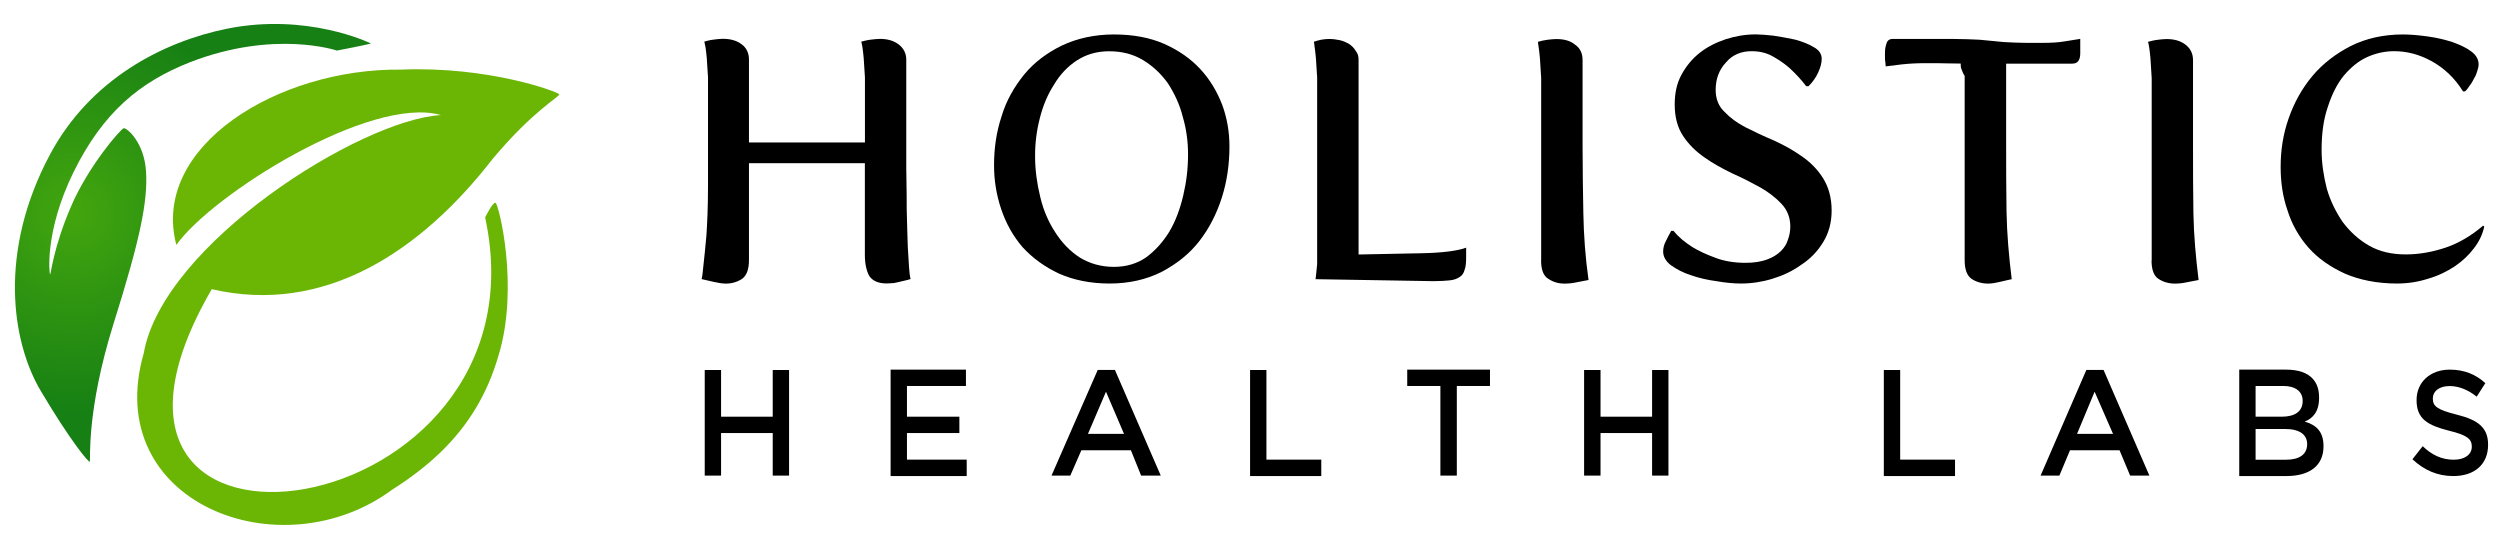
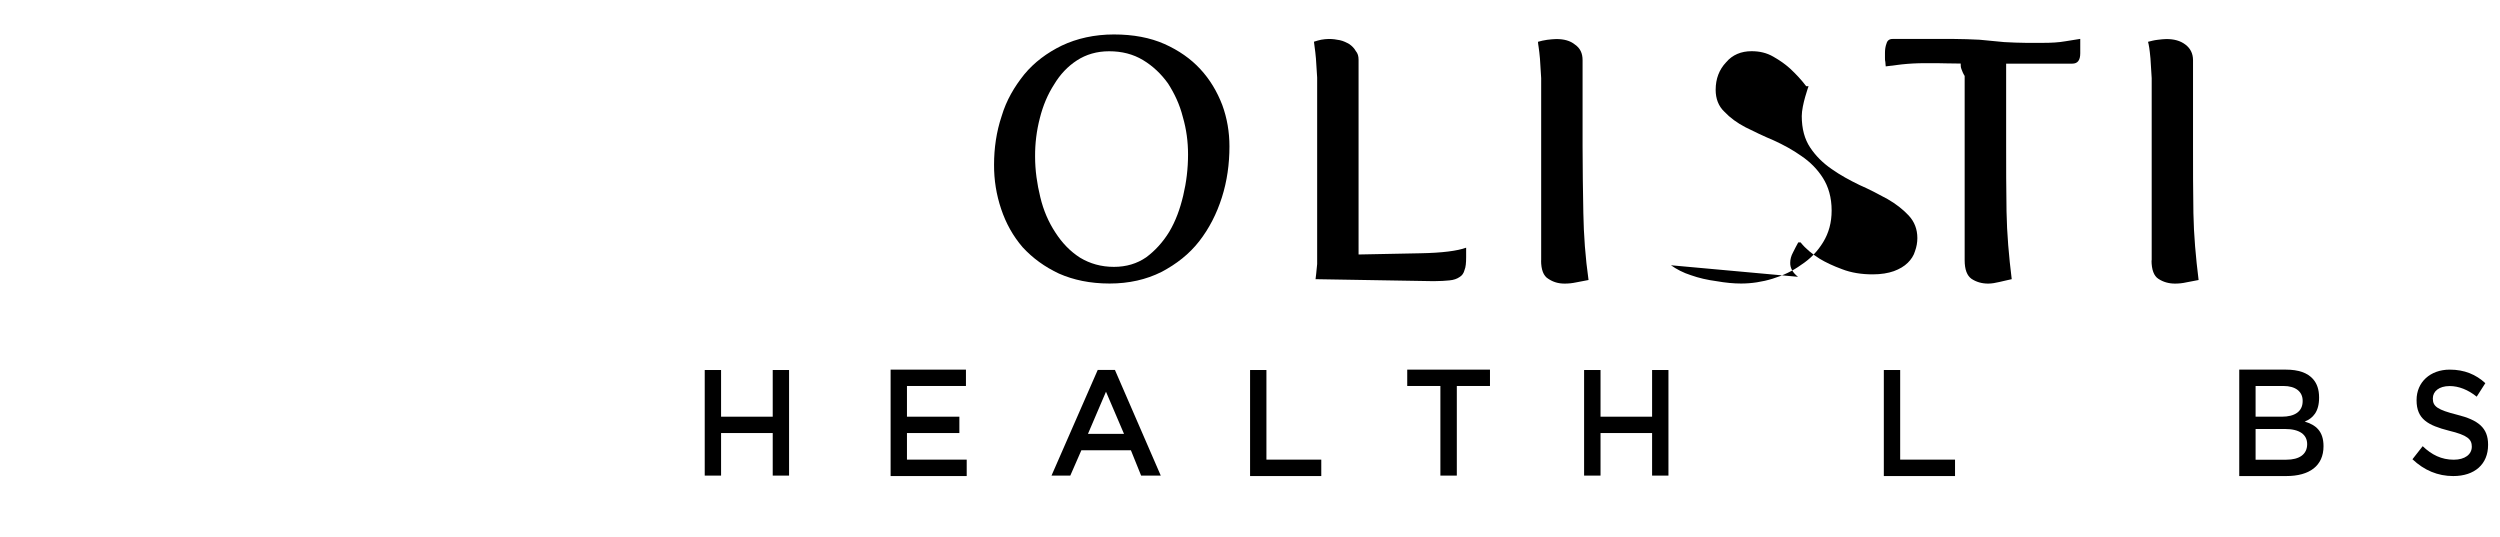
<svg xmlns="http://www.w3.org/2000/svg" id="Layer_1" width="3272.2" height="702.6" viewBox="0 0 3272.2 702.6">
  <defs>
    <radialGradient id="radial-gradient" cx="95.987" cy="399.885" fx="95.987" fy="399.885" r="261.113" gradientTransform="translate(0 -121.209)" gradientUnits="userSpaceOnUse">
      <stop offset="0" stop-color="#43a60e" />
      <stop offset="1" stop-color="#168014" />
    </radialGradient>
  </defs>
-   <path d="M934.9,369.1c4.7,1,9.9,2.1,15.1,2.1,7.8,0,15.1-2.1,21.4-6.3,5.7-4.2,8.9-12,8.9-24.5v-126.8h151.7v119.9c0,12,2.1,20.9,5.7,27.6,4.2,6.3,11.5,9.9,22.9,9.9,3.7,0,6.8-.5,9.4-.5,2.6-.5,4.7-1,7.3-1.6,2.1-.5,4.2-1,6.8-1.6,2.1-.5,4.7-1,7.8-2.1-1-3.1-1.6-8.3-2.1-15.6s-1-16.2-1.6-26.1c-.5-9.9-.5-20.9-1-32.9-.5-11.5-.5-23.5-.5-34.9l-.5-34.9V78c0-8.3-3.7-15.1-9.9-19.8-6.8-5.2-15.1-7.3-24.5-7.3-3.7,0-7.8.5-12,1-4.7.5-8.3,1.6-12.5,2.6.5,1.6,1,4.2,1.6,7.8.5,3.1,1,7.8,1.6,14.1l1.6,25v85.1h-151.8v-108.6c0-8.3-3.1-15.1-9.4-19.8-6.8-5.2-15.1-7.3-25-7.3-3.7,0-7.3.5-11.5,1-4.7.5-8.9,1.6-12.5,2.6l1.6,7.8c.5,3.1,1,7.8,1.6,14.1.5,6.3,1,14.6,1.6,25v141.5c0,27.6-1,49.5-2.1,65.7-1.6,16.2-2.6,28.7-3.7,37-1,9.9-1.6,16.7-2.6,19.8,5.6,1.2,11.4,2.7,16.6,3.8Z" fill-rule="evenodd" />
  <path d="M1310.4,273.6c6.3,18.8,15.6,35.5,28.2,50.1,13,14.1,28.7,25.6,47.5,34.4,18.8,8.3,40.7,13,66.2,13s48-5.2,67.8-15.1c19.8-10.4,36.5-23.5,49.5-40.2s22.9-36,29.7-57.4,9.9-43.8,9.9-66.8c0-18.8-3.1-37-9.4-54.2-6.8-17.7-16.2-33.4-28.7-46.9-12.5-13.6-28.2-24.5-46.9-32.9-18.8-8.3-40.7-12.5-66.2-12.5s-48.5,5.2-68.3,14.6c-19.3,9.4-36,21.9-49,37.6-13,16.2-23.5,33.9-29.7,54.8-6.8,20.3-9.9,41.7-9.9,63.6-.1,19.9,3,39.2,9.3,57.9ZM1361,154.7c4.2-16.7,10.4-31.3,18.8-44.3,7.8-13,17.7-23.5,29.7-31.3s26.1-12,42.2-12c16.7,0,31.3,3.7,44.3,11.5s24,18.3,32.9,30.8c8.3,13,15.1,27.1,19.3,43.8,4.7,16.2,6.8,32.3,6.8,49,0,18.3-2.1,36-6.3,53.7-4.2,17.7-9.9,33.4-18.3,47.5-8.3,13.6-18.8,25-30.2,33.4-12,8.3-26.1,12.5-42.2,12.5-16.7,0-31.3-4.2-44.3-12-13-8.3-23.5-19.3-32.3-32.9-8.9-13.6-15.6-28.7-19.8-46.4-4.2-17.2-6.8-34.9-6.8-53.2-.1-17.2,2-33.9,6.2-50.1Z" fill-rule="evenodd" />
  <path d="M1876.8,368c8.3,0,15.1-.5,20.3-1,5.7-.5,9.9-2.1,13-4.2,3.7-2.1,5.7-5.2,6.8-9.4,1.6-3.7,2.1-9.4,2.1-16.7v-12.5c-11.5,4.2-31.3,6.8-60,7.3l-80.8,1.6V78.2c0-4.7-1-8.3-3.7-11.5-2.1-3.7-4.7-6.3-8.3-8.9-3.7-2.1-7.8-4.2-12.5-5.2s-9.4-1.6-14.6-1.6c-3.1,0-6.8.5-9.9,1-2.6.5-6.3,1.6-9.4,2.6l1,7.8c.5,3.1,1,7.8,1.6,14.1.5,6.3,1,14.6,1.6,25v244.1c-1,9.9-1.6,16.7-2.1,19.8l154.9,2.6Z" fill-rule="evenodd" />
  <path d="M2017.1,340.9c0,12,3.1,20.3,9.4,24,6.3,4.2,13,6.3,21.4,6.3,5.2,0,9.9-.5,15.1-1.6,5.2-1,10.4-2.1,16.2-3.1-4.2-29.7-6.3-58.9-6.8-87.6-.5-28.7-1-57.9-1-87.6v-112.6c0-8.9-3.1-15.6-9.9-20.3-6.3-5.2-14.6-7.3-24.5-7.3-3.7,0-7.3.5-12,1-4.2.5-8.3,1.6-12,2.6,0,1.6.5,4.2,1,7.8.5,3.1,1,7.8,1.6,14.1l1.6,25.6v238.7h-.1Z" fill-rule="evenodd" />
-   <path d="M2187.1,347.2c7.3,5.2,16.2,9.9,26.1,13,10.4,3.7,21.9,6.3,33.4,7.8,12,2.1,22.4,3.1,32.3,3.1,13.6,0,27.6-2.1,41.2-6.3,13.6-4.2,26.1-9.9,37.6-18.3,12-7.8,21.4-17.7,28.7-29.7s11-25.6,11-41.2c0-17.2-4.2-31.3-11.5-42.8s-16.7-20.9-28.2-28.7c-11-7.8-23.5-14.6-36-20.3-13.6-5.7-25.6-11.5-37-17.2-11-5.7-20.3-12.5-27.6-20.3-7.8-7.3-11.5-17.2-11.5-28.7,0-14.6,4.7-26.6,13.6-36,8.3-9.9,19.8-14.6,33.4-14.6,10.4,0,19.8,2.1,28.7,7.3,8.3,4.7,15.6,9.9,21.9,15.6,7.8,7.3,14.6,14.6,20.9,22.9h3.1c5.2-5.2,9.4-11,12.5-17.7,3.1-6.8,4.7-12.5,4.7-18.3,0-6.3-3.7-11.5-10.4-15.1-6.8-4.2-15.1-7.3-24.5-9.9-9.4-2.1-19.3-3.7-28.7-5.2-9.4-1-17.2-1.6-22.9-1.6-13,0-26.1,2.1-39.1,6.3-12.5,4.2-24,9.9-33.9,17.7-9.9,7.8-17.7,17.2-24,28.7s-8.9,24.5-8.9,39.1c0,16.7,3.7,30.2,11,41.2s16.7,20.3,28.2,28.2c11,7.8,23.5,14.6,36.5,20.9,13,5.7,25,12,36.5,18.3,11,6.3,20.3,13.6,27.6,21.4,7.8,8.3,11.5,18.3,11.5,29.7,0,5.7-1,11.5-3.1,17.2-1.6,5.7-5.2,11-9.4,15.1-4.7,4.7-11,8.3-18.3,11-7.3,2.6-16.7,4.2-27.6,4.2-14.6,0-28.2-2.1-40.2-6.8-11.5-4.2-21.4-8.9-29.2-13.6-9.9-6.3-18.3-13-25-21.4h-3.1c-2.1,3.7-4.2,7.8-6.8,13-2.6,4.7-3.7,9.4-3.7,13.6-.2,6.9,3.4,13.2,10.2,18.4Z" fill-rule="evenodd" />
+   <path d="M2187.1,347.2c7.3,5.2,16.2,9.9,26.1,13,10.4,3.7,21.9,6.3,33.4,7.8,12,2.1,22.4,3.1,32.3,3.1,13.6,0,27.6-2.1,41.2-6.3,13.6-4.2,26.1-9.9,37.6-18.3,12-7.8,21.4-17.7,28.7-29.7s11-25.6,11-41.2c0-17.2-4.2-31.3-11.5-42.8s-16.7-20.9-28.2-28.7c-11-7.8-23.5-14.6-36-20.3-13.6-5.7-25.6-11.5-37-17.2-11-5.7-20.3-12.5-27.6-20.3-7.8-7.3-11.5-17.2-11.5-28.7,0-14.6,4.7-26.6,13.6-36,8.3-9.9,19.8-14.6,33.4-14.6,10.4,0,19.8,2.1,28.7,7.3,8.3,4.7,15.6,9.9,21.9,15.6,7.8,7.3,14.6,14.6,20.9,22.9h3.1s-8.9,24.5-8.9,39.1c0,16.7,3.7,30.2,11,41.2s16.7,20.3,28.2,28.2c11,7.8,23.5,14.6,36.5,20.9,13,5.7,25,12,36.5,18.3,11,6.3,20.3,13.6,27.6,21.4,7.8,8.3,11.5,18.3,11.5,29.7,0,5.7-1,11.5-3.1,17.2-1.6,5.7-5.2,11-9.4,15.1-4.7,4.7-11,8.3-18.3,11-7.3,2.6-16.7,4.2-27.6,4.2-14.6,0-28.2-2.1-40.2-6.8-11.5-4.2-21.4-8.9-29.2-13.6-9.9-6.3-18.3-13-25-21.4h-3.1c-2.1,3.7-4.2,7.8-6.8,13-2.6,4.7-3.7,9.4-3.7,13.6-.2,6.9,3.4,13.2,10.2,18.4Z" fill-rule="evenodd" />
  <path d="M2571.5,340.4c0,12.5,3.1,20.3,8.9,24.5,6.3,4.2,13.6,6.3,21.9,6.3,4.7,0,9.9-1,14.6-2.1,5.2-1,10.4-2.6,16.2-3.7-3.7-29.7-6.3-59.5-6.8-88.7s-.5-58.9-.5-88.7v-104.7h86.6c6.8,0,10.4-4.2,10.4-13.6v-18.8c-3.7.5-10.4,1.6-19.3,3.1-8.9,1.6-18.8,2.1-29.7,2.1h-21.9c-8.9,0-18.3-.5-28.7-1l-32.3-3.1c-11.5-.5-22.4-1-33.4-1h-80.4c-4.2,0-6.8,2.1-7.8,5.7-1.6,4.2-2.1,8.3-2.1,12.5v6.3c0,2.1,0,4.2.5,5.7,0,2.1.5,4.2.5,5.7,4.7-.5,12-1.6,20.9-2.6,9.4-1,19.3-1.6,30.8-1.6h15.1c6.3,0,16.7.5,31.3.5,0,2.6,0,4.7,1,7.3,1,2.6,2.1,5.7,4.2,8.9v241Z" fill-rule="evenodd" />
  <path d="M2816.1,340.9c0,12,3.1,20.3,8.9,24,6.3,4.2,13.6,6.3,21.9,6.3,4.7,0,9.9-.5,14.6-1.6,5.2-1,10.4-2.1,16.2-3.1-3.7-29.7-6.3-58.9-6.8-87.6s-.5-57.9-.5-87.6v-112.6c0-8.9-3.7-15.6-9.9-20.3-6.8-5.2-15.1-7.3-25-7.3-3.1,0-7.3.5-11.5,1-4.7.5-8.3,1.6-12.5,2.6.5,1.6,1,4.2,1.6,7.8.5,3.1,1,7.8,1.6,14.1l1.6,25.6v238.7h-.2Z" fill-rule="evenodd" />
-   <path d="M2994,275.2c5.7,18.3,15.1,34.9,27.6,49s28.2,25,47.5,33.9c19.3,8.3,42.2,13,68.3,13,14.1,0,27.6-2.1,40.7-6.3,13-3.7,24.5-9.4,34.9-16.2,9.9-6.8,18.3-14.6,25-23.5,6.8-8.9,11.5-18.3,13.6-28.7l-1.6-1c-15.1,13-31.8,22.9-49,28.7-17.2,5.7-34.4,8.9-52.2,8.9-18.3,0-34.4-3.7-48-11.5s-25-18.3-34.4-30.8c-8.9-13-16.2-27.6-20.9-43.8-4.2-16.7-6.8-33.4-6.8-50.6,0-21.9,2.6-40.7,8.3-56.8,5.2-16.2,12-29.7,20.9-40.7,8.9-10.4,18.8-18.8,30.2-24,11.5-5.2,23.5-7.8,35.5-7.8,16.7,0,32.9,4.2,49,13,16.2,8.9,30.2,21.9,41.2,39.6h2.6c2.1-1.6,4.2-4.7,6.3-7.8,2.1-2.6,4.2-6.3,5.7-9.4,2.1-3.1,3.1-6.3,4.2-9.9,1-3.1,1.6-5.7,1.6-8.3,0-6.3-3.1-12-9.4-16.7-6.8-5.2-15.1-8.9-25-12.5-9.9-3.1-20.3-5.7-32.3-7.3-11.5-1.6-22.4-2.6-32.3-2.6-25.6,0-48.5,5.2-68.3,15.1-19.3,9.9-36.5,22.9-50.1,39.1s-24,34.9-31.3,55.8-10.4,41.7-10.4,63.6c0,19.5,2.6,38.3,8.9,56.5Z" fill-rule="evenodd" />
  <polygon points="922.4 622.5 943.8 622.5 943.8 566.8 1011.4 566.8 1011.4 622.5 1032.8 622.5 1032.8 484.3 1011.4 484.3 1011.4 545.4 943.8 545.4 943.8 484.3 922.4 484.3 922.4 622.5" fill-rule="evenodd" />
  <polygon points="1165.7 623.1 1265.3 623.1 1265.3 601.6 1187.1 601.6 1187.1 566.8 1255.7 566.8 1255.7 545.4 1187.1 545.4 1187.1 505.2 1264.3 505.2 1264.3 483.8 1165.7 483.8 1165.7 623.1" fill-rule="evenodd" />
  <path d="M1424,567.9l23.6-55.2,23.6,55.2h-47.2ZM1376.3,622.5h24.6l14.5-33.2h64.8l13.4,33.2h25.7l-60-138.3h-22.5l-60.5,138.3Z" fill-rule="evenodd" />
  <polygon points="1636.2 623.1 1729.4 623.1 1729.4 601.6 1657.6 601.6 1657.6 484.3 1636.2 484.3 1636.2 623.1" fill-rule="evenodd" />
  <polygon points="1885.3 622.5 1906.8 622.5 1906.8 505.2 1950.2 505.2 1950.2 483.8 1841.9 483.8 1841.9 505.2 1885.3 505.2 1885.3 622.5" fill-rule="evenodd" />
  <polygon points="2073.4 622.5 2094.9 622.5 2094.9 566.8 2162.4 566.8 2162.4 622.5 2183.8 622.5 2183.8 484.3 2162.4 484.3 2162.4 545.4 2094.9 545.4 2094.9 484.3 2073.4 484.3 2073.4 622.5" fill-rule="evenodd" />
  <polygon points="2465.7 623.1 2558.9 623.1 2558.9 601.6 2487.1 601.6 2487.1 484.3 2465.7 484.3 2465.7 623.1" fill-rule="evenodd" />
-   <path d="M2718.6,567.9l23-55.2,24.1,55.2h-47.1ZM2670.9,622.5h24.6l13.9-33.2h64.8l13.9,33.2h25.2l-60-138.3h-22.5l-59.9,138.3Z" fill-rule="evenodd" />
  <path d="M3019.8,581.3h0c0,13.4-10.2,20.4-27.3,20.4h-40.2v-40.2h38.6c19.2,0,28.9,7.5,28.9,19.8ZM3013.9,525c0,13.9-10.7,20.4-27.3,20.4h-34.3v-40.2h36.4c16.1,0,25.2,7.5,25.2,19.3v.5h0ZM2930.8,623.1h61.6c30.5,0,48.8-13.4,48.8-39.1h0c0-19.8-10.2-27.9-24.6-32.2,10.7-4.3,18.8-12.9,18.8-31.1v-.5c0-10.2-2.7-18.2-8-24.1-7-8-18.8-12.3-35.4-12.3h-61.1v139.3h-.1Z" fill-rule="evenodd" />
  <path d="M3211.1,623.1c27.9,0,45.5-15.5,45.5-40.7v-.5c0-22-12.9-32.2-40.7-39.1-25.2-6.4-31.6-10.7-31.6-20.9v-.5c0-9.1,8-16.1,22-16.1,11.8,0,24.1,4.8,35.4,13.9l11.3-17.7c-12.3-11.3-27.3-17.7-46.6-17.7-25.7,0-43.4,16.6-43.4,39.7v.5c0,24.6,15,32.7,42.3,39.7,24.6,5.9,30,11.3,30,20.9h0c0,10.2-9.1,17.1-23.6,17.1-16.1,0-28.9-6.4-40.7-17.7l-13.4,17.1c15.4,14.5,33.1,22,53.5,22Z" fill-rule="evenodd" />
-   <path d="M635,284.6c88.6,410.2-597.3,506-357.8,93.9,147.6,34.3,274-49.7,367.7-170.6,53.7-64.1,88.1-81.4,87.1-84.5-1.6-3.1-91.8-37-207.1-32.3-161.4-1.9-328,100.8-294.1,229.5,46.4-65.7,254-196.3,346.3-170-105.6,6.1-364.1,169-389,311.9-56.2,195.1,178.4,286.9,325.4,178.3,23.8-15.1,45.1-31.3,63.7-49.4,34.9-33.9,60.5-74.5,75.5-126.8,27.1-89.2,0-198.2-4.2-199.2-3.6-1.1-13.5,19.2-13.5,19.2Z" fill="#6bb604" fill-rule="evenodd" />
-   <path d="M117.6,604.3c1-2.1-4.7-66.2,30.8-179.9,36-114.2,44.9-161.2,42.8-199.2-2.1-38.6-25-57.9-29.2-57.4-3.7.5-46.9,50.1-69.4,103.3-22.9,53.2-26.1,89.2-27.1,88.1-1-1-7.3-56.3,30.8-134,38.6-78.2,86.6-117.9,152.8-143.9,110.6-42.8,191.9-15.1,191.9-15.1,0,0,46.4-8.9,44.3-9.4-2.1-1-83.4-40.2-187.8-19.3-85,17.2-179.9,66.8-232.1,164.8C-2.4,329,14.8,447.4,53.9,512.6c38.7,65.1,62.7,93.8,63.7,91.7Z" fill="url(#radial-gradient)" fill-rule="evenodd" />
</svg>